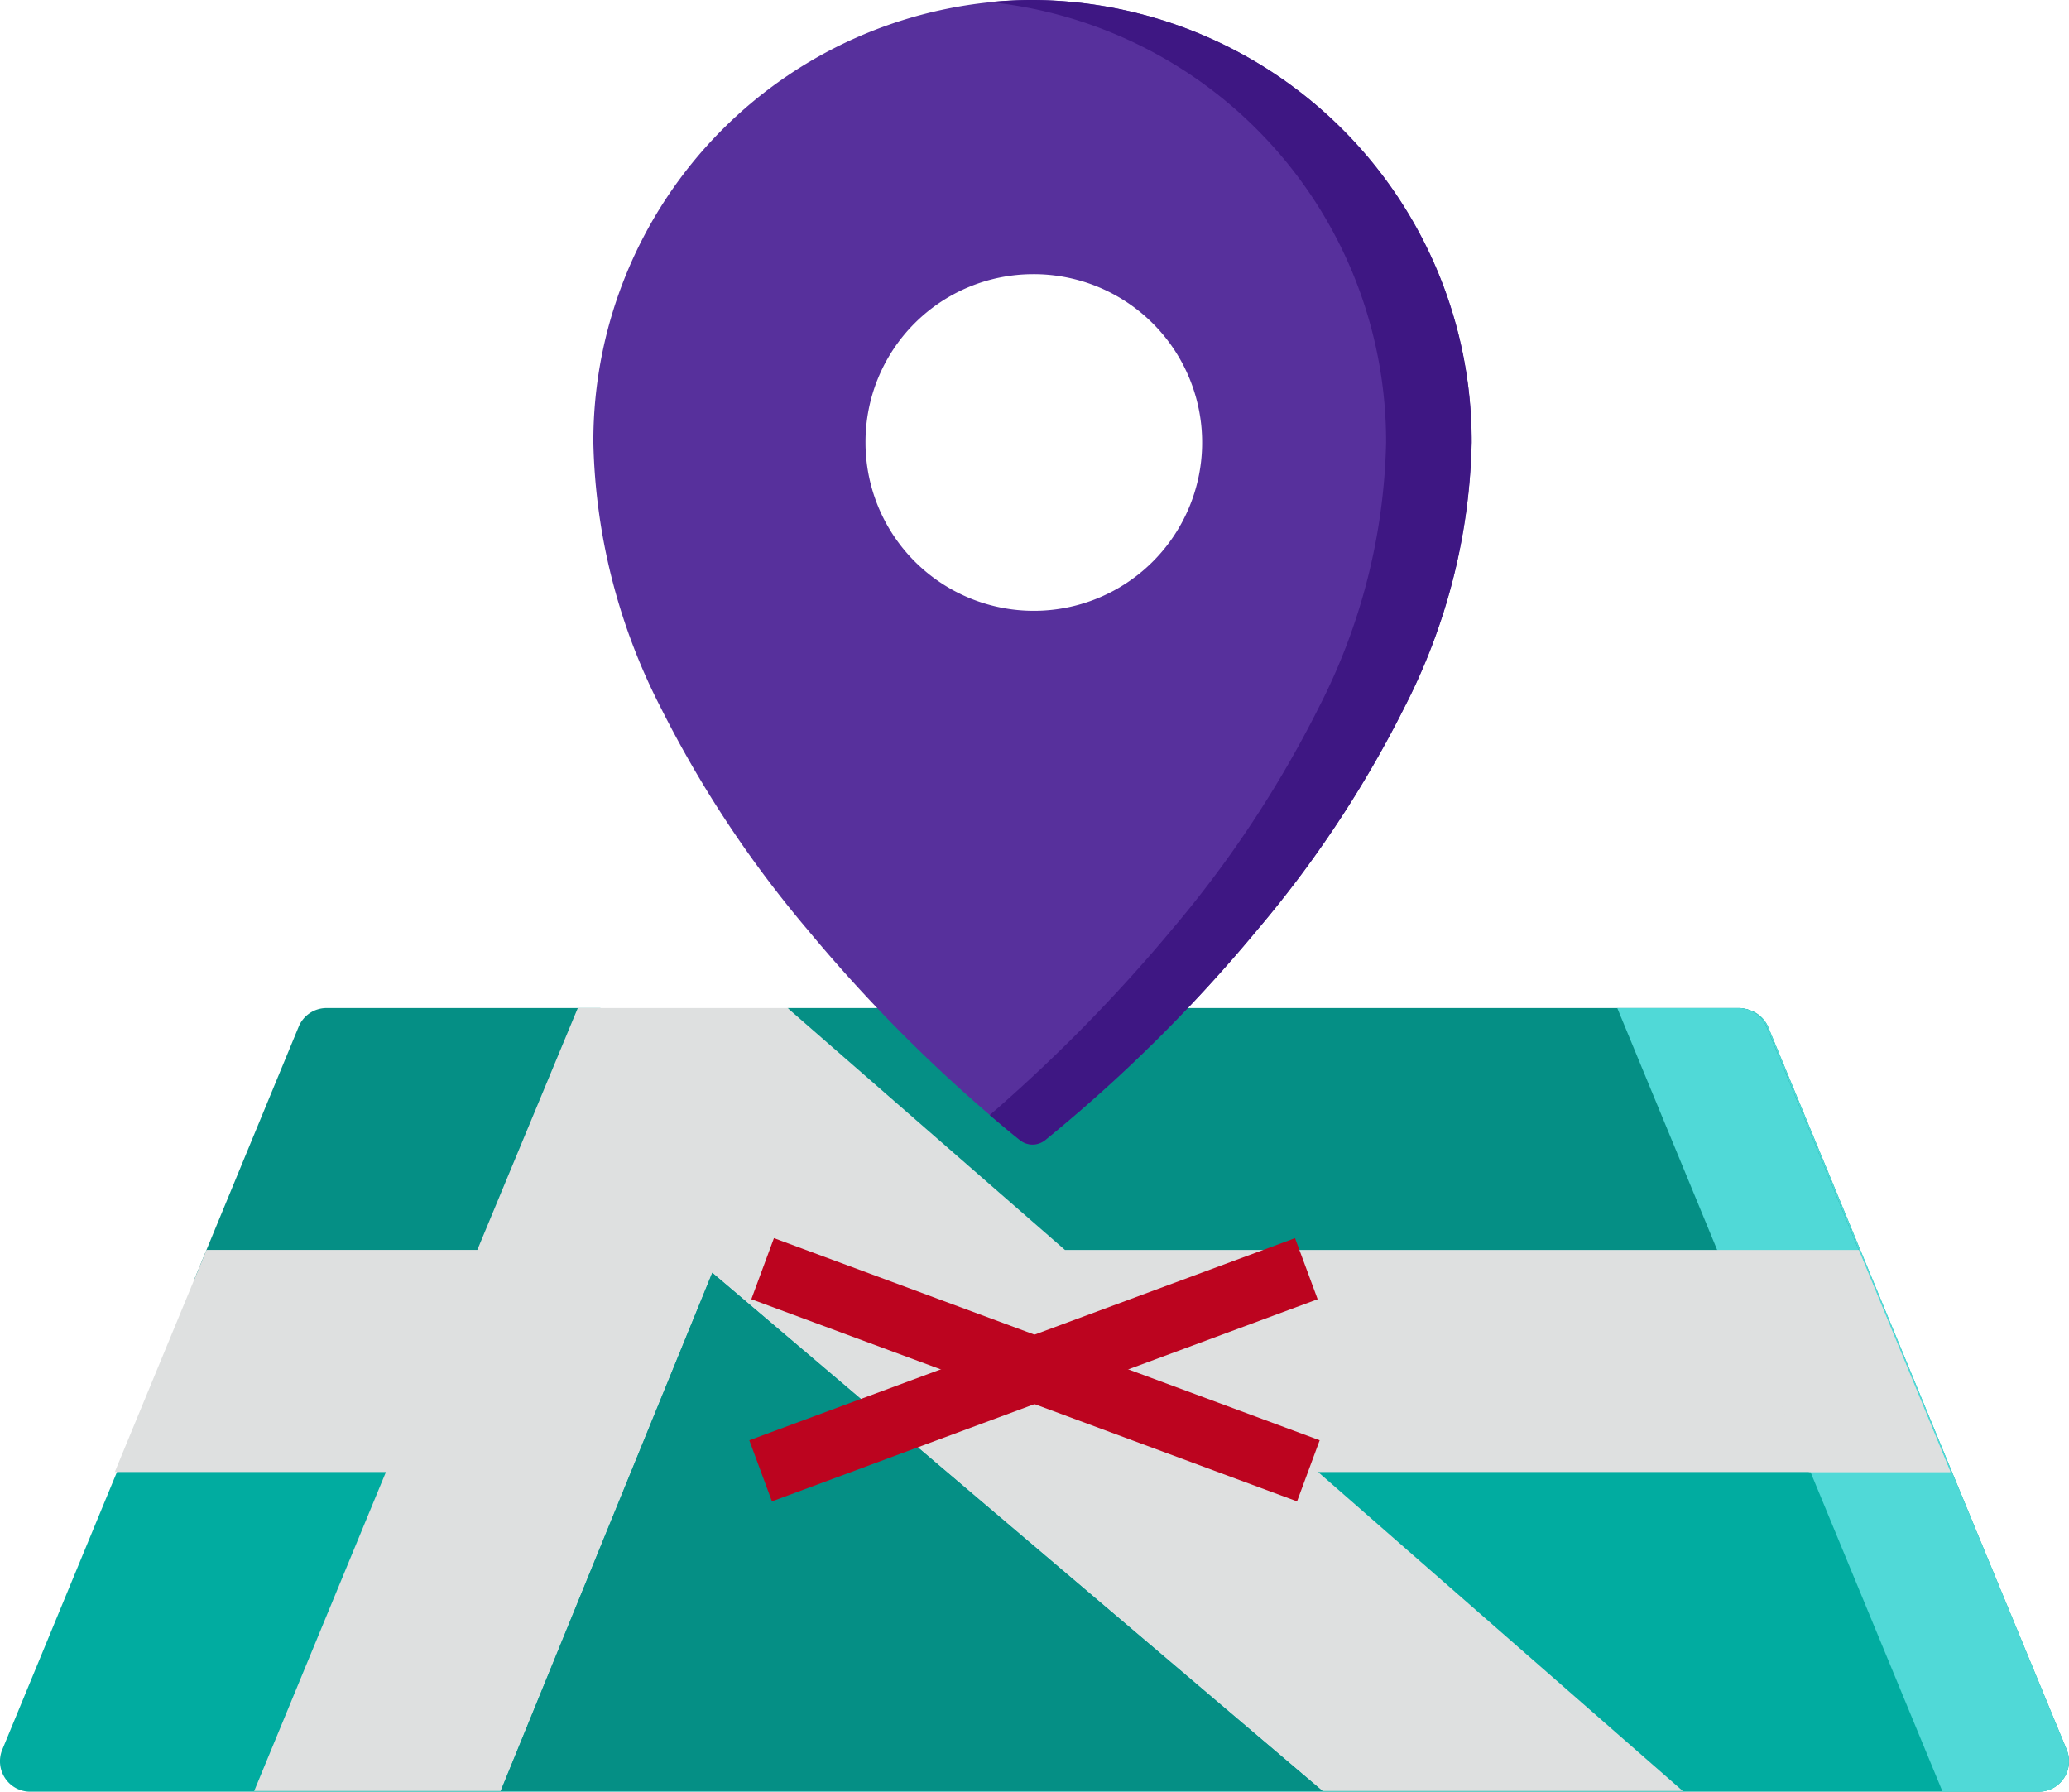
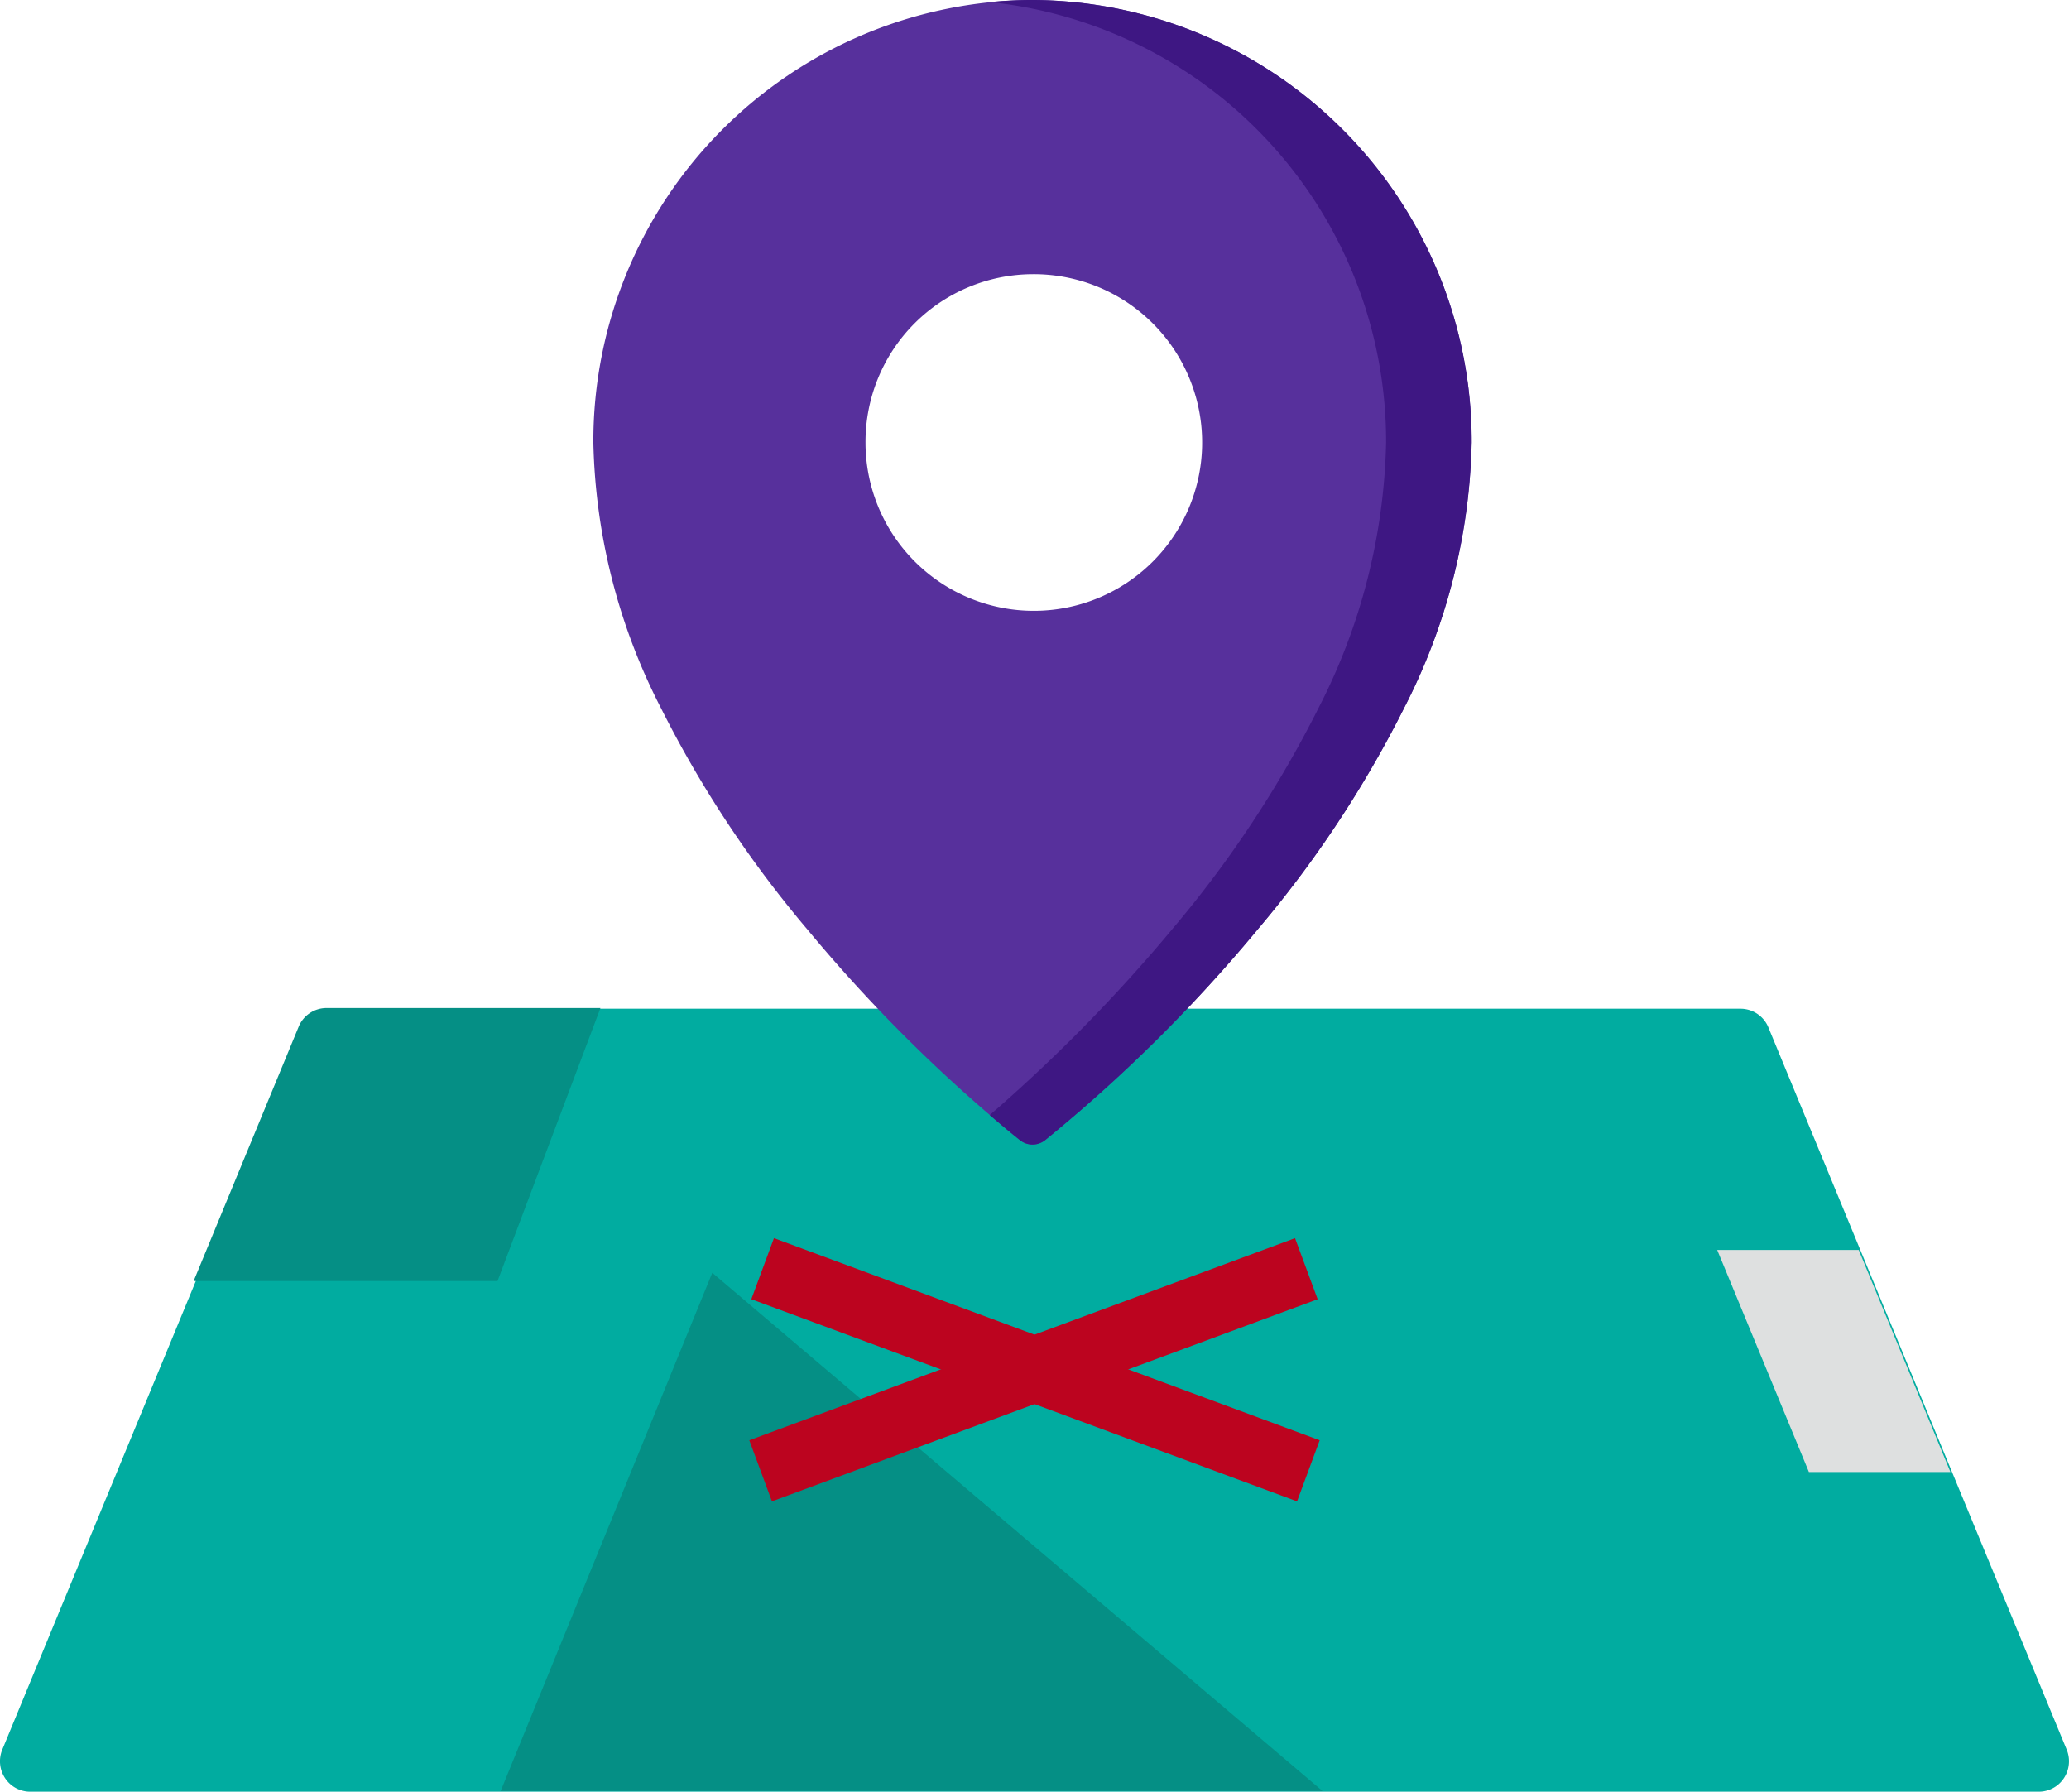
<svg xmlns="http://www.w3.org/2000/svg" width="144.148" height="124.812" viewBox="0 0 144.148 124.812">
  <g id="Group_133" data-name="Group 133" transform="translate(-836 -3803.3)">
    <g id="Group_131" data-name="Group 131" transform="translate(836 3783.917)">
      <path id="Path_330" data-name="Path 330" d="M144.068,369.937l-20.779-50.3a2.1,2.1,0,0,0-1.944-1.306H22.967a2.1,2.1,0,0,0-1.944,1.306L.244,369.937a2.133,2.133,0,0,0,.192,1.992,2.1,2.1,0,0,0,1.751.944H142.125a2.1,2.1,0,0,0,1.751-.944A2.134,2.134,0,0,0,144.068,369.937Z" transform="translate(-0.083 -228.679)" fill="#01aca0" />
-       <path id="Path_331" data-name="Path 331" d="M423.17,372.873h6.7a2.1,2.1,0,0,0,1.751-.944,2.135,2.135,0,0,0,.192-1.992l-20.779-50.3a2.1,2.1,0,0,0-1.944-1.306h-8.455Z" transform="translate(-287.83 -228.679)" fill="#50d9d7" />
      <g id="Group_130" data-name="Group 130" transform="translate(13.491 89.604)">
        <path id="Path_332" data-name="Path 332" d="M69.158,337.181l7.17-19.018H57.245a2.1,2.1,0,0,0-1.944,1.306l-7.317,17.712Z" transform="translate(-47.985 -318.163)" fill="#058f85" />
-         <path id="Path_333" data-name="Path 333" d="M261.173,318.163H194.912l19.326,16.852h55.3l-6.422-15.546A2.106,2.106,0,0,0,261.173,318.163Z" transform="translate(-153.533 -318.163)" fill="#058f85" />
-         <path id="Path_334" data-name="Path 334" d="M461.655,382.269l.4.964h0Z" transform="translate(-345.153 -364.215)" fill="#058f85" />
+         <path id="Path_334" data-name="Path 334" d="M461.655,382.269h0Z" transform="translate(-345.153 -364.215)" fill="#058f85" />
      </g>
-       <path id="Path_335" data-name="Path 335" d="M156.363,350.484l-6.39-15.469h-55.3L75.347,318.163H60.733l-7,16.848H34.865l-4.239,10.261-2.153,5.212H47.365l-9.179,22.222H55.36l14.743-36.1,42.516,36.1h25.1l-25.41-22.222Z" transform="translate(-20.477 -228.559)" fill="#dee0e0" />
      <path id="Path_336" data-name="Path 336" d="M124.66,0a30.747,30.747,0,0,0-30.6,30.827,42.348,42.348,0,0,0,4.7,18.479,78.017,78.017,0,0,0,10.216,15.448,106.869,106.869,0,0,0,14.81,14.679,1.409,1.409,0,0,0,1.734,0,106.893,106.893,0,0,0,14.81-14.679,78,78,0,0,0,10.216-15.448,42.348,42.348,0,0,0,4.7-18.479A30.747,30.747,0,0,0,124.66,0Zm0,19.1a11.726,11.726,0,1,1-11.639,11.726A11.683,11.683,0,0,1,124.66,19.1Z" transform="translate(-52.72 19.382)" fill="#57309c" />
      <path id="Path_337" data-name="Path 337" d="M242.762,0c-1.007,0-2,.051-2.984.147a30.782,30.782,0,0,1,27.613,30.68,42.347,42.347,0,0,1-4.7,18.479A78.018,78.018,0,0,1,252.47,64.754a111.684,111.684,0,0,1-12.692,12.923c1.246,1.072,2.022,1.681,2.117,1.755a1.409,1.409,0,0,0,1.734,0,106.893,106.893,0,0,0,14.81-14.679,78,78,0,0,0,10.216-15.448,42.348,42.348,0,0,0,4.7-18.479A30.747,30.747,0,0,0,242.762,0Z" transform="translate(-170.822 19.382)" fill="#3e1783" />
      <path id="Path_338" data-name="Path 338" d="M123.941,419.756H181.2l-42.516-36.1Z" transform="translate(-89.059 -275.609)" fill="#058f85" />
      <path id="Path_339" data-name="Path 339" d="M424.884,378l6.39,15.469h9.859L434.744,378Z" transform="translate(-305.247 -271.545)" fill="#dee0e0" />
-       <path id="Path_340" data-name="Path 340" d="M407.127,335.016h9.86l-6.422-15.546a2.1,2.1,0,0,0-1.944-1.306h-8.455Z" transform="translate(-287.491 -228.56)" fill="#50d9d7" />
    </g>
    <g id="Group_132" data-name="Group 132" transform="translate(888.205 3889.549)">
      <path id="Line_1" data-name="Line 1" d="M33.679,6.615-4.341-7.467l1.576-4.255L35.255,2.36Z" transform="translate(4.482 11.722)" fill="#bc041f" />
      <path id="Line_2" data-name="Line 2" d="M-2.765,6.615-4.341,2.36l38.02-14.081,1.576,4.255Z" transform="translate(4.341 11.722)" fill="#bc041f" />
    </g>
  </g>
</svg>